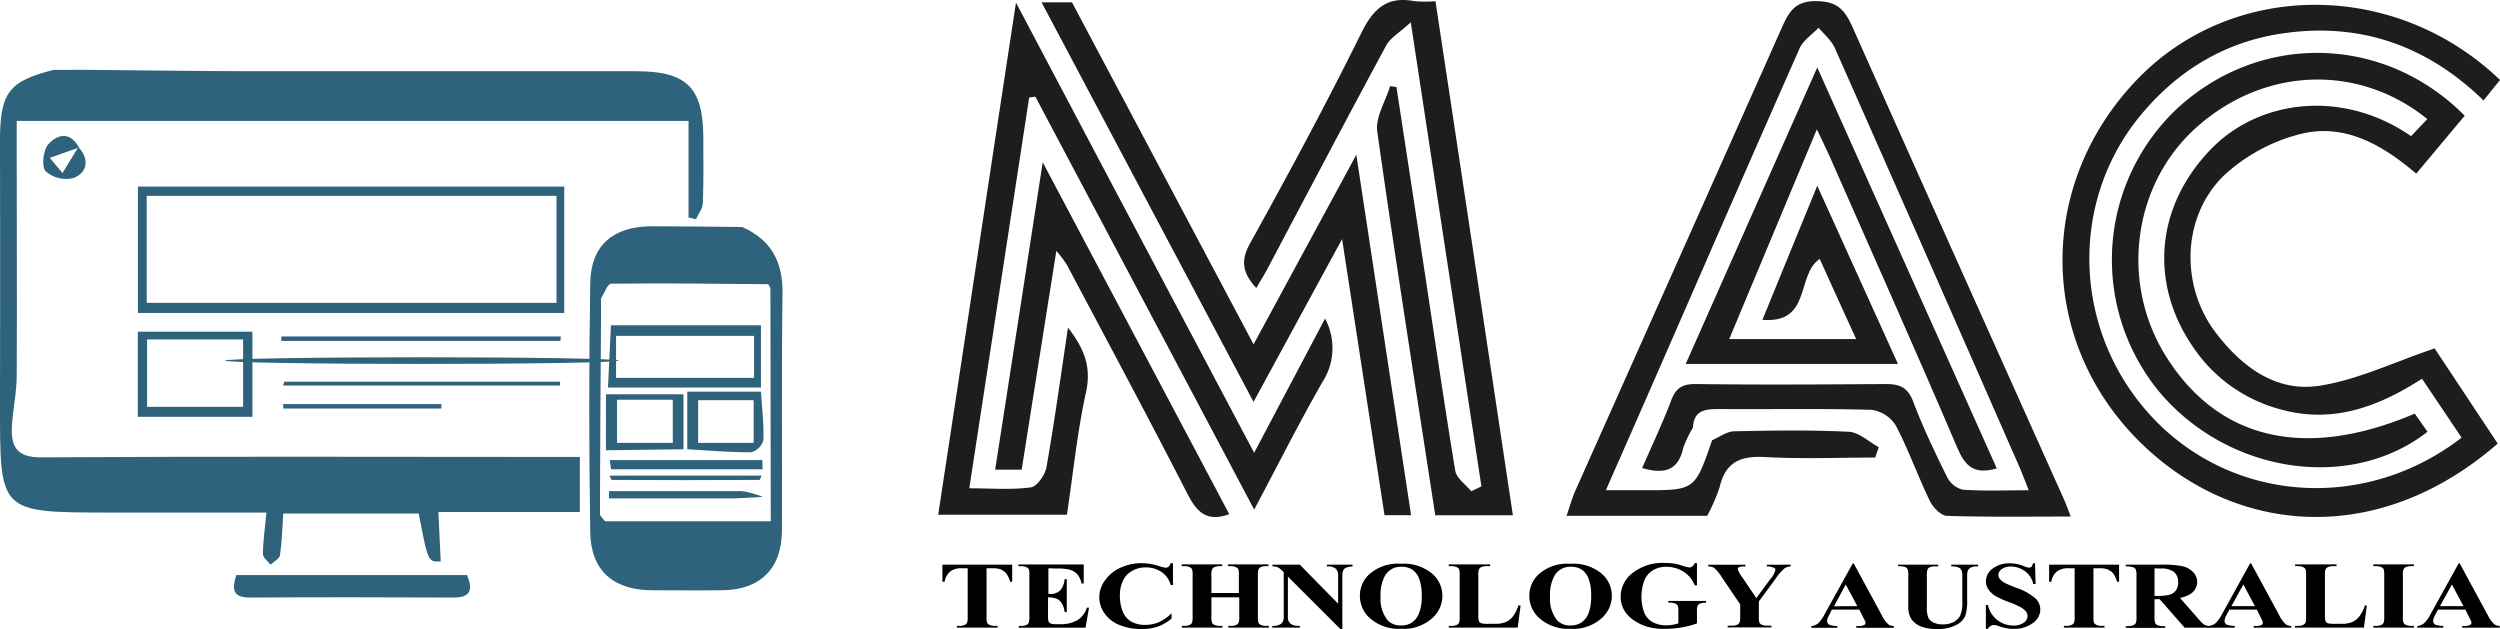
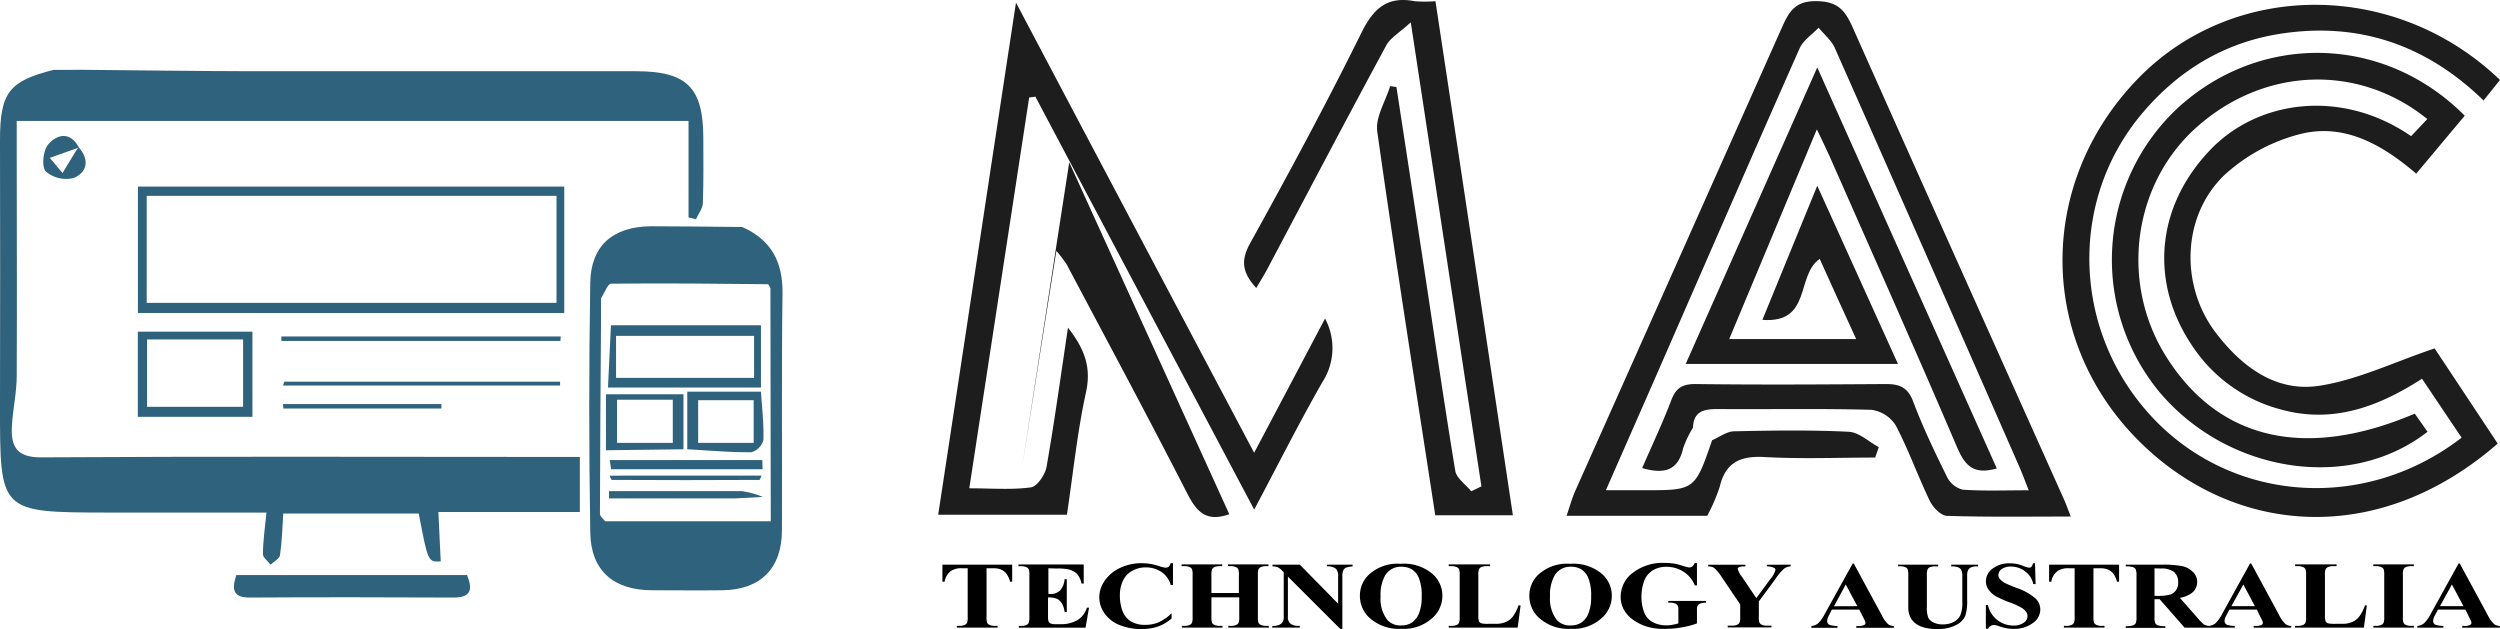
<svg xmlns="http://www.w3.org/2000/svg" viewBox="0 0 479.83 120.75">
  <defs>
    <style>.cls-1{fill:#1d1d1d;}.cls-2{fill:#2f627c;}</style>
  </defs>
  <g id="Layer_2" data-name="Layer 2">
    <g id="Layer_1-2" data-name="Layer 1">
      <path class="cls-1" d="M462.77,26.13l3.11-3.28c-13.26-10.71-31.38-10-44.38,1.66-12.25,11-14.66,30-5.6,44.16C426,84.51,442.57,88.29,463.47,79.39l2.45,3.48c-14.84,11.59-38.39,8-51.55-7.74a39.89,39.89,0,0,1,3.42-54.23c15.9-14.74,39.73-14.34,55.27,1.31l-9.31,11.12c-6.57-5.62-13.87-9.76-22.34-7.58a33.89,33.89,0,0,0-14.51,7.88c-8.16,7.88-8.47,21.2-1.65,30.19,5,6.56,11.53,11.5,19.91,10.22,7.31-1.12,14.26-4.52,22.12-7.17l5.82,8.77,6.29,9.5c-23,20-50.42,17.55-68.49-.13-19.9-19.47-20-49.83-.61-69.86,18.38-19,49.55-19,69.54.2l-3.16,3.93C465.61,8.53,452.61,4.18,437.74,6.47c-10.74,1.65-19.62,7-26.63,15.34-14.32,17-13.29,42.36,2.35,58.67,15.42,16.07,40.61,17.73,59,3.52l-7.6-11.31c-8.5,5.48-17.32,8.71-27.38,5.82A29.2,29.2,0,0,1,421.12,66.9C412.55,54.67,413.64,40,424,29,433.19,19.14,449.43,16.94,462.77,26.13Z" />
      <path class="cls-2" d="M16.06,13.4c10.66.09,21.31.25,32,.27,24.66,0,49.32,0,74,0,9.77,0,12.9,3.12,12.93,12.77,0,4.17.07,8.34-.09,12.5,0,1.06-.86,2.09-1.32,3.14l-1.43-.34V23.21H3.21V29.1c0,14.33.07,28.66,0,43,0,3.26-.76,6.51-.93,9.77-.19,3.8.9,5.94,5.61,5.91,32.49-.2,65-.09,97.47-.08h5.93V98.27H84.14c.16,3.4.31,6.45.45,9.48-2.44.13-2.44.13-4.22-9.19h-26c-.19,2.81-.25,5.45-.63,8-.1.68-1.18,1.22-1.81,1.82-.51-.68-1.47-1.37-1.46-2,0-2.48.38-5,.67-8H20.49C-.07,98.33,0,98.33,0,78Q.06,52.52,0,27C0,17.8,1.67,15.57,10.3,13.41Z" />
      <path class="cls-1" d="M328.61,84.49c1.4-.6,2.8-1.68,4.21-1.71,7.33-.16,14.67-.27,22,.09,2,.1,3.85,1.92,5.77,2.95-.23.68-.46,1.36-.68,2-7.08,0-14.16.3-21.21-.1-4.65-.26-7.52,1-8.63,5.71a34.29,34.29,0,0,1-2.4,5.57h-27c.59-1.7,1-3.21,1.6-4.62Q322.15,49.85,342,5.29c1.35-3,2.5-5.14,6.65-5.07C352.57.28,354,1.79,355.47,5,369,35.36,382.59,65.62,396.17,95.9c.39.88.71,1.79,1.27,3.24-8.2,0-16,.12-23.72-.13-1.16,0-2.71-1.61-3.31-2.84-2.31-4.78-4.09-9.82-6.55-14.51a6.54,6.54,0,0,0-4.67-3c-9.82-.28-19.65-.07-29.47-.15-2.66,0-4.67.39-4.78,3.57A19.79,19.79,0,0,0,323.06,86c-1,4.49-3.81,5-7.88,3.84,1.94-4.47,3.93-8.66,5.58-13,.91-2.4,2.14-3.16,4.77-3.13,12.14.16,24.29.08,36.44,0,2.6,0,4.18.61,5.21,3.31,1.88,5,4.17,9.76,6.52,14.52a4.65,4.65,0,0,0,3,2.44c4,.29,8.11.12,12.68.12-.76-1.9-1.2-3.12-1.72-4.31Q370,49.49,352.16,9.21c-.65-1.47-2.05-2.6-3.11-3.89-1.24,1.31-2.95,2.4-3.64,3.95-8.94,20.16-17.72,40.39-26.56,60.6-3.42,7.84-6.88,15.68-10.63,24.22h7.25C325.3,94.1,325.3,94.1,328.61,84.49Z" />
      <path class="cls-1" d="M240.71,86.9c4.8-9.07,9.11-17.23,13.61-25.76a12,12,0,0,1-.51,12.2c-4.51,7.88-8.59,16-13.09,24.47l-42-79.26-1.19.17c-3.8,24.82-7.61,49.64-11.49,75,4.26,0,8.1.33,11.82-.18,1.19-.17,2.74-2.42,3-3.91,1.52-8.64,2.71-17.35,4.12-26.74,3.25,4.16,4.49,7.67,3.46,12.39-1.67,7.61-2.45,15.42-3.66,23.51H180.07C185,66.43,189.86,34.17,195,.5,210.49,29.84,225.32,57.84,240.71,86.9Z" />
      <path class="cls-1" d="M241.12,55.28c-2.59-2.84-3.08-5.14-1.22-8.52,7.4-13.37,14.66-26.83,21.43-40.53,2.33-4.7,5-7,10.18-6a25.74,25.74,0,0,0,4,0c5,32.91,9.9,65.68,14.86,98.66H275.47c-3.79-24.7-7.67-49.14-11.13-73.64-.39-2.74,1.59-5.81,2.47-8.72l1.21.17q2.52,16.37,5,32.73c2.08,13.64,4.05,27.31,6.29,40.92.23,1.44,2,2.63,3.07,3.94l1.95-.94c-4.44-29.14-8.87-58.28-13.56-89.07-2.15,2-3.89,2.94-4.69,4.41-7.57,14-15,28.14-22.46,42.22C242.91,52.34,242.05,53.69,241.12,55.28Z" />
-       <path class="cls-1" d="M199.91.45h5.84L240.6,66.09c6.5-12,12.73-23.5,19.72-36.39,3.63,23.9,7.05,46.37,10.51,69.18h-5.1c-2.63-17.15-5.27-34.33-8.14-53l-17,31.26Z" />
-       <path class="cls-1" d="M235.94,98.69c-4.34,1.55-6.2-.37-8-3.84-7.56-14.77-15.42-29.39-23.19-44.06a24.26,24.26,0,0,0-2-2.64c-2.3,14.47-4.47,28.16-6.66,42H191c3-19.27,5.95-38.4,9.13-59Z" />
+       <path class="cls-1" d="M235.94,98.69c-4.34,1.55-6.2-.37-8-3.84-7.56-14.77-15.42-29.39-23.19-44.06a24.26,24.26,0,0,0-2-2.64c-2.3,14.47-4.47,28.16-6.66,42c3-19.27,5.95-38.4,9.13-59Z" />
      <path class="cls-2" d="M142.53,43.6c5.49,2.47,7.74,6.66,7.66,12.7-.21,15.15-.05,30.31-.11,45.46,0,7.34-4.13,11.44-11.4,11.53-4.5.06-9,0-13.49,0-7.42,0-11.79-3.74-11.9-11.11q-.39-24,0-47.95c.13-7.13,4.39-10.74,11.64-10.8,5.82,0,11.65.08,17.47.14Zm5.39,49.73c0-.36,0-.72,0-1.09q0-18.45-.05-36.92c-.17-.27-.33-.77-.5-.77-10-.1-20-.22-30.08-.1-.66,0-1.3,1.85-1.94,2.83,0,1.64,0,3.28,0,4.92-.08,12.15-.18,24.29-.2,36.44,0,.47.64.94,1,1.41h31.79Z" />
      <path class="cls-2" d="M108.3,35.81V60.07H26.47V35.81ZM28.16,58.13h78.65V37.59H28.16Z" />
      <path class="cls-2" d="M45.37,110.37H89.64c1.11,2.79.81,4.34-2.68,4.32-13-.06-25.91-.08-38.86,0C45,114.73,44.3,113.49,45.37,110.37Z" />
      <path class="cls-2" d="M48.45,63.66V80h-22V63.66ZM28.23,65.15V78.08H46.66V65.15Z" />
      <path class="cls-2" d="M107.55,65.44H54l0-.86h53.64Z" />
-       <ellipse class="cls-2" cx="80.96" cy="69.21" rx="37.79" ry="0.64" />
      <path class="cls-2" d="M54.32,77.55H84.71v.86H54.39Z" />
      <path class="cls-2" d="M54.56,73.26H107.5V74H54.33Z" />
      <path class="cls-2" d="M15.08,28.26c2.13,2.35,1.68,4.8-.91,5.89A6,6,0,0,1,8.78,32.9c-.83-.9-.51-4,.46-5.16,1.72-2,4.24-2.57,5.91.59l-.91.31L9.56,30.3,12,33.21,14.56,29C14.72,28.76,14.9,28.51,15.08,28.26Z" />
      <path class="cls-1" d="M383.25,89.91c-4.27,1.22-6-.33-7.53-3.84-8-18.76-16.35-37.4-24.57-56.09-.64-1.45-1.35-2.86-2.44-5.15L331.89,65.08h24.37c-2.43-5.3-4.74-10.36-7-15.39-4.61,3.14-1.48,12.42-11,11.7l10.53-25.74,15.49,34.2H323.54c8.39-18.92,16.6-37.42,25.25-56.91Z" />
      <path class="cls-2" d="M146.05,74.38H116.69c.21-4.42.39-8.19.57-11.95h28.79Zm-27.81-1.86h26.49V64.46H118.24Z" />
      <path class="cls-2" d="M116.3,86.42V75.67h14.88V86.23ZM129.13,85V76.72h-10.7V85Z" />
      <path class="cls-2" d="M131.91,86.23V75.17h14.15c.19,3.1.57,6.21.46,9.3a3.35,3.35,0,0,1-2.31,2.33C140.11,86.83,136,86.46,131.91,86.23ZM144.65,85V76.81H134V85Z" />
      <path class="cls-2" d="M117.29,90.06c-.08-.58-.17-1.17-.26-1.76h29.28l.06,1.77h-20l-4.56,0Z" />
      <path class="cls-2" d="M146.17,91.28c-.14.29-.29.83-.44.83q-14.14.08-28.29,0c-.15,0-.3-.54-.45-.82Z" />
      <path class="cls-2" d="M146.41,95.37l-5.29.29H116.89V94.26c8.49,0,17,0,25.48,0A17.24,17.24,0,0,1,146.41,95.37Z" />
      <path d="M194.27,108.38v3.27h-.39a4.84,4.84,0,0,0-.78-1.63,3,3,0,0,0-1.18-.79,4.51,4.51,0,0,0-1.46-.16h-1.11v9.32a3.26,3.26,0,0,0,.12,1.16,1.06,1.06,0,0,0,.5.41,2.47,2.47,0,0,0,1,.17h.5v.33h-7.81v-.33h.5a2.36,2.36,0,0,0,1-.19.91.91,0,0,0,.45-.42,3.09,3.09,0,0,0,.12-1.13v-9.32H184.7a3.6,3.6,0,0,0-2.19.52,3.19,3.19,0,0,0-1.21,2.06h-.42v-3.27Z" />
      <path d="M201.22,109.07V114h.3a2.6,2.6,0,0,0,2-.72,3.79,3.79,0,0,0,.81-2.13h.42v6.33h-.42a4,4,0,0,0-.55-1.7,2.14,2.14,0,0,0-1-.88,4.37,4.37,0,0,0-1.63-.23v3.4a4,4,0,0,0,.1,1.22.83.83,0,0,0,.39.37,2.31,2.31,0,0,0,.93.14h.89a6.25,6.25,0,0,0,3.34-.78,4.36,4.36,0,0,0,1.81-2.39h.41l-.67,3.84H195.54v-.33H196a2.36,2.36,0,0,0,1-.19.82.82,0,0,0,.44-.42,3,3,0,0,0,.13-1.13v-8a4.65,4.65,0,0,0-.06-1,.89.89,0,0,0-.41-.49,2.27,2.27,0,0,0-1.14-.24h-.49v-.33H208V112h-.42a4,4,0,0,0-.89-1.88,3.55,3.55,0,0,0-1.63-.84,10.65,10.65,0,0,0-2.31-.16Z" />
      <path d="M225.13,108.1v4.19h-.43a4.39,4.39,0,0,0-1.8-2.52,5.32,5.32,0,0,0-3-.87,5.25,5.25,0,0,0-2.57.65,4.15,4.15,0,0,0-1.7,1.7,6.49,6.49,0,0,0-.69,3,8.37,8.37,0,0,0,.5,3,4,4,0,0,0,1.59,2,5.17,5.17,0,0,0,2.79.68,6.56,6.56,0,0,0,2.58-.5,8.65,8.65,0,0,0,2.46-1.72v1a8.19,8.19,0,0,1-2.61,1.54,9.48,9.48,0,0,1-3.17.48,10.78,10.78,0,0,1-4.23-.78,6.34,6.34,0,0,1-2.86-2.23,5.33,5.33,0,0,1-1-3.09,5.51,5.51,0,0,1,1.12-3.28,7.3,7.3,0,0,1,3-2.41,9.68,9.68,0,0,1,4-.85,11,11,0,0,1,3.32.55,5.6,5.6,0,0,0,1.28.32.92.92,0,0,0,.61-.21,1,1,0,0,0,.34-.66Z" />
      <path d="M232.51,114.65v3.74a3.18,3.18,0,0,0,.13,1.16,1,1,0,0,0,.5.41,2.41,2.41,0,0,0,1,.17h.49v.33h-7.79v-.33h.5a2.36,2.36,0,0,0,1-.19.86.86,0,0,0,.44-.42,3.09,3.09,0,0,0,.12-1.13v-8a3.34,3.34,0,0,0-.12-1.16,1,1,0,0,0-.49-.4,2.32,2.32,0,0,0-1-.17h-.5v-.33h7.79v.33h-.49a2.52,2.52,0,0,0-1,.18,1,1,0,0,0-.45.43,2.74,2.74,0,0,0-.13,1.12v3.43h5.27v-3.43a3.34,3.34,0,0,0-.12-1.16,1,1,0,0,0-.5-.4,2.34,2.34,0,0,0-1-.17h-.48v-.33h7.78v.33H243a2.54,2.54,0,0,0-1,.18,1,1,0,0,0-.45.43,3,3,0,0,0-.12,1.12v8a3.26,3.26,0,0,0,.12,1.16,1,1,0,0,0,.5.41,2.5,2.5,0,0,0,1,.17h.48v.33h-7.78v-.33h.48a2.38,2.38,0,0,0,1.05-.19.91.91,0,0,0,.45-.42,3.09,3.09,0,0,0,.12-1.13v-3.74Z" />
      <path d="M249.48,108.38l7.35,7.49v-5.2a2.09,2.09,0,0,0-.39-1.47,2.39,2.39,0,0,0-1.76-.49v-.33h4.92v.33a4.49,4.49,0,0,0-1.27.25,1.1,1.1,0,0,0-.51.51,2.82,2.82,0,0,0-.18,1.2v10.07h-.37l-10.08-10.07v7.69a1.55,1.55,0,0,0,.59,1.41,2.51,2.51,0,0,0,1.34.36h.36v.33h-5.29v-.33a2.71,2.71,0,0,0,1.71-.41,1.66,1.66,0,0,0,.49-1.36v-8.53l-.32-.32a3.1,3.1,0,0,0-.84-.64,3,3,0,0,0-1-.16v-.33Z" />
      <path d="M268.82,108.21a8.48,8.48,0,0,1,5.79,1.68,5.55,5.55,0,0,1,2.23,4.48,5.73,5.73,0,0,1-1.66,4,8.18,8.18,0,0,1-6.21,2.32,8.42,8.42,0,0,1-6.23-2.21,5.72,5.72,0,0,1-1.73-4.15,5.49,5.49,0,0,1,2.26-4.48A8.11,8.11,0,0,1,268.82,108.21Zm.13.57a3.45,3.45,0,0,0-3.11,1.69,7.58,7.58,0,0,0-.86,4,6.6,6.6,0,0,0,1.34,4.57,3.33,3.33,0,0,0,2.61,1,3.62,3.62,0,0,0,1.89-.45,3.74,3.74,0,0,0,1.51-1.82,8.32,8.32,0,0,0,.54-3.27,9,9,0,0,0-.55-3.58,3.58,3.58,0,0,0-1.4-1.68A3.87,3.87,0,0,0,269,108.78Z" />
      <path d="M291.85,116.22l-.56,4.24H278.06v-.33h.49a2.43,2.43,0,0,0,1.05-.19.89.89,0,0,0,.44-.42,3.09,3.09,0,0,0,.12-1.13v-8a3.34,3.34,0,0,0-.12-1.16,1.07,1.07,0,0,0-.49-.4,2.34,2.34,0,0,0-1-.17h-.49v-.33H286v.33h-.64a2.54,2.54,0,0,0-1.05.18,1,1,0,0,0-.45.43,3,3,0,0,0-.12,1.12v7.7a3.16,3.16,0,0,0,.13,1.18.82.82,0,0,0,.52.38,5.91,5.91,0,0,0,1.33.08H287a5,5,0,0,0,2-.34,3.49,3.49,0,0,0,1.37-1.06,8,8,0,0,0,1.09-2.16Z" />
      <path d="M301.35,108.21a8.52,8.52,0,0,1,5.79,1.68,5.54,5.54,0,0,1,2.22,4.48,5.69,5.69,0,0,1-1.66,4,8.15,8.15,0,0,1-6.21,2.32,8.41,8.41,0,0,1-6.22-2.21,5.69,5.69,0,0,1-1.74-4.15,5.51,5.51,0,0,1,2.26-4.48A8.15,8.15,0,0,1,301.35,108.21Zm.13.57a3.45,3.45,0,0,0-3.11,1.69,7.57,7.57,0,0,0-.87,4,6.65,6.65,0,0,0,1.34,4.57,3.37,3.37,0,0,0,2.62,1,3.67,3.67,0,0,0,1.89-.45,3.74,3.74,0,0,0,1.51-1.82,8.52,8.52,0,0,0,.53-3.27,8.86,8.86,0,0,0-.55-3.58,3.47,3.47,0,0,0-1.4-1.68A3.8,3.8,0,0,0,301.48,108.78Z" />
      <path d="M325.7,108.1v4.26h-.41a5.56,5.56,0,0,0-2.21-2.66,6.05,6.05,0,0,0-3.22-.91,4.8,4.8,0,0,0-2.78.77,4,4,0,0,0-1.57,2.12,8.61,8.61,0,0,0-.46,2.8,8.41,8.41,0,0,0,.5,3,3.58,3.58,0,0,0,1.63,1.92,5.53,5.53,0,0,0,2.68.62,5.92,5.92,0,0,0,1.1-.1,8.91,8.91,0,0,0,1.17-.27v-2.51a2,2,0,0,0-.13-.92,1,1,0,0,0-.5-.38,2.24,2.24,0,0,0-.91-.17h-.39v-.33h7.25v.33a3.88,3.88,0,0,0-1.15.18,1,1,0,0,0-.5.46,2,2,0,0,0-.1.83v2.51a16.31,16.31,0,0,1-3,.78,18.5,18.5,0,0,1-3.2.27,11.31,11.31,0,0,1-3.52-.47,9.27,9.27,0,0,1-2.48-1.23,6.17,6.17,0,0,1-1.67-1.72,5,5,0,0,1-.77-2.75,5.7,5.7,0,0,1,2.36-4.61,9.29,9.29,0,0,1,5.95-1.88,13.35,13.35,0,0,1,2,.14,13.83,13.83,0,0,1,1.57.41,7.51,7.51,0,0,0,1.28.33,1,1,0,0,0,.57-.18,1.65,1.65,0,0,0,.48-.69Z" />
      <path d="M343.68,108.38v.33a2.44,2.44,0,0,0-1.13.34,9.42,9.42,0,0,0-1.74,2l-3.23,4.38v2.92a3.33,3.33,0,0,0,.12,1.17,1,1,0,0,0,.48.4,2.31,2.31,0,0,0,.95.17H340v.33H331.6v-.33h.78a2.38,2.38,0,0,0,1.05-.19.91.91,0,0,0,.45-.42,3.09,3.09,0,0,0,.12-1.13V116l-3.51-5.18A7.74,7.74,0,0,0,329,109a2,2,0,0,0-1.14-.28v-.33H335v.33h-.32a2,2,0,0,0-.91.15c-.17.1-.25.2-.25.32a4.83,4.83,0,0,0,.88,1.61l2.69,4,2.68-3.64a4.39,4.39,0,0,0,1-1.78.46.46,0,0,0-.29-.4,3,3,0,0,0-1.37-.26v-.33Z" />
      <path d="M356.85,117h-5.26L351,118.2a2.14,2.14,0,0,0-.31,1,.79.79,0,0,0,.51.75,5.39,5.39,0,0,0,1.46.21v.33h-5v-.33a2.36,2.36,0,0,0,1.32-.54,6.9,6.9,0,0,0,1.27-1.82l5.34-9.64h.21l5.37,9.91a5.79,5.79,0,0,0,1.26,1.77,2,2,0,0,0,1.06.32v.33h-7.21v-.33h.3a2.61,2.61,0,0,0,1.22-.2.44.44,0,0,0,.24-.41.85.85,0,0,0-.07-.33,5.69,5.69,0,0,0-.33-.66Zm-.37-.66-2.22-4.16L352,116.36Z" />
      <path d="M364.27,108.38H372v.33h-.38a3.22,3.22,0,0,0-1.19.14.93.93,0,0,0-.46.41,3.33,3.33,0,0,0-.14,1.29v5.92a5,5,0,0,0,.3,2.15,2.23,2.23,0,0,0,1,.87,3.88,3.88,0,0,0,1.74.35,4.45,4.45,0,0,0,2.06-.44,3,3,0,0,0,1.28-1.22,6.17,6.17,0,0,0,.42-2.7v-4.93a2.36,2.36,0,0,0-.21-1.16,1.14,1.14,0,0,0-.52-.48,3.74,3.74,0,0,0-1.4-.2v-.33h5.16v.33h-.31a2.34,2.34,0,0,0-1.05.2,1.23,1.23,0,0,0-.6.61,2.53,2.53,0,0,0-.14,1v4.59a9.69,9.69,0,0,1-.35,3.07,3.62,3.62,0,0,1-1.69,1.74,7.15,7.15,0,0,1-3.66.8,8.41,8.41,0,0,1-3-.42,4.19,4.19,0,0,1-2-1.46,4.27,4.27,0,0,1-.6-2.4v-5.92a3.4,3.4,0,0,0-.14-1.3,1,1,0,0,0-.49-.4,3.63,3.63,0,0,0-1.3-.14Z" />
      <path d="M390.58,108.1l.12,4h-.45a4,4,0,0,0-1.57-2.44,4.47,4.47,0,0,0-2.7-.92,2.91,2.91,0,0,0-1.77.48,1.4,1.4,0,0,0-.66,1.12,1.21,1.21,0,0,0,.23.72,3.78,3.78,0,0,0,1,.82,24.11,24.11,0,0,0,2.39,1,10.83,10.83,0,0,1,3.53,2,2.94,2.94,0,0,1,.9,2.12,3.18,3.18,0,0,1-1.46,2.6,6,6,0,0,1-3.7,1.1,7.15,7.15,0,0,1-1.33-.12,11.61,11.61,0,0,1-1.57-.44,2.8,2.8,0,0,0-.87-.18,1.21,1.21,0,0,0-.6.18,1.39,1.39,0,0,0-.52.55h-.4v-4.57h.4a5,5,0,0,0,1.87,2.94,5,5,0,0,0,3,1,3.23,3.23,0,0,0,2-.54,1.56,1.56,0,0,0,.73-1.27,1.43,1.43,0,0,0-.28-.83,2.93,2.93,0,0,0-.85-.76,14.08,14.08,0,0,0-2-.94A19,19,0,0,1,383,114.4a4.53,4.53,0,0,1-1.36-1.27,2.71,2.71,0,0,1-.48-1.56,3,3,0,0,1,1.31-2.45,5.19,5.19,0,0,1,3.29-1,7.17,7.17,0,0,1,1.41.14,8.74,8.74,0,0,1,1.26.4,3.52,3.52,0,0,0,1,.29.69.69,0,0,0,.45-.14,1.58,1.58,0,0,0,.31-.69Z" />
      <path d="M406.72,108.38v3.27h-.39a4.84,4.84,0,0,0-.78-1.63,3,3,0,0,0-1.18-.79,4.51,4.51,0,0,0-1.46-.16H401.8v9.32a3.26,3.26,0,0,0,.12,1.16,1.06,1.06,0,0,0,.5.41,2.5,2.5,0,0,0,1,.17h.5v.33h-7.8v-.33h.49a2.36,2.36,0,0,0,1-.19.87.87,0,0,0,.45-.42,2.81,2.81,0,0,0,.13-1.13v-9.32h-1.08a3.62,3.62,0,0,0-2.19.52,3.19,3.19,0,0,0-1.21,2.06h-.42v-3.27Z" />
      <path d="M413.52,115v3.39a3,3,0,0,0,.15,1.23,1,1,0,0,0,.52.41,4.28,4.28,0,0,0,1.39.15v.33H408v-.33a4,4,0,0,0,1.4-.16,1,1,0,0,0,.51-.4,3,3,0,0,0,.15-1.23V110.5a3.06,3.06,0,0,0-.15-1.24,1,1,0,0,0-.52-.4,4.28,4.28,0,0,0-1.39-.15v-.33h6.92a18.77,18.77,0,0,1,4,.3,4.08,4.08,0,0,1,2,1.12,2.68,2.68,0,0,1-.39,4.12,5.57,5.57,0,0,1-2.13.83l3.59,4.09a6.57,6.57,0,0,0,1,1,2.22,2.22,0,0,0,1,.3v.33H419.3L414.5,115Zm0-5.92v5.29h.62a8.63,8.63,0,0,0,2.29-.23,2.17,2.17,0,0,0,1.19-.82,2.53,2.53,0,0,0,.44-1.54,2.5,2.5,0,0,0-.8-2,4,4,0,0,0-2.57-.66Z" />
      <path d="M433.16,117H427.9l-.63,1.18a2.14,2.14,0,0,0-.31,1,.79.79,0,0,0,.51.75,5.39,5.39,0,0,0,1.46.21v.33h-5v-.33a2.33,2.33,0,0,0,1.32-.54,7.12,7.12,0,0,0,1.28-1.82l5.33-9.64h.21l5.37,9.91a5.77,5.77,0,0,0,1.27,1.77,2,2,0,0,0,1.05.32v.33h-7.21v-.33h.3a2.61,2.61,0,0,0,1.22-.2.44.44,0,0,0,.24-.41.85.85,0,0,0-.07-.33,5.69,5.69,0,0,0-.33-.66Zm-.37-.66-2.22-4.16-2.29,4.16Z" />
      <path d="M454.27,116.22l-.56,4.24H440.47v-.33H441a2.38,2.38,0,0,0,1.05-.19.86.86,0,0,0,.44-.42,3.09,3.09,0,0,0,.12-1.13v-8a3.34,3.34,0,0,0-.12-1.16,1,1,0,0,0-.49-.4,2.34,2.34,0,0,0-1-.17h-.49v-.33h7.95v.33h-.65a2.52,2.52,0,0,0-1,.18,1,1,0,0,0-.46.43,3,3,0,0,0-.12,1.12v7.7a3.09,3.09,0,0,0,.14,1.18.8.8,0,0,0,.51.38,6,6,0,0,0,1.33.08h1.24a4.92,4.92,0,0,0,2-.34,3.42,3.42,0,0,0,1.37-1.06,7.94,7.94,0,0,0,1.1-2.16Z" />
      <path d="M463.31,120.13v.33h-7.79v-.33H456a2.4,2.4,0,0,0,1.05-.19.89.89,0,0,0,.44-.42,3.09,3.09,0,0,0,.12-1.13v-8a3.34,3.34,0,0,0-.12-1.16,1,1,0,0,0-.49-.4,2.34,2.34,0,0,0-1-.17h-.49v-.33h7.79v.33h-.49a2.61,2.61,0,0,0-1.05.18,1,1,0,0,0-.45.43,3,3,0,0,0-.12,1.12v8a3,3,0,0,0,.13,1.16,1,1,0,0,0,.49.41,2.5,2.5,0,0,0,1,.17Z" />
      <path d="M473.19,117h-5.26l-.63,1.18a2.24,2.24,0,0,0-.3,1,.78.78,0,0,0,.5.75,5.55,5.55,0,0,0,1.46.21v.33h-5v-.33a2.33,2.33,0,0,0,1.32-.54,6.88,6.88,0,0,0,1.28-1.82l5.33-9.64h.21l5.37,9.91a6,6,0,0,0,1.27,1.77,2,2,0,0,0,1.05.32v.33h-7.21v-.33h.3a2.55,2.55,0,0,0,1.22-.2.44.44,0,0,0,.24-.41,1.05,1.05,0,0,0-.06-.33s-.13-.27-.33-.66Zm-.37-.66-2.22-4.16-2.29,4.16Z" />
    </g>
  </g>
</svg>